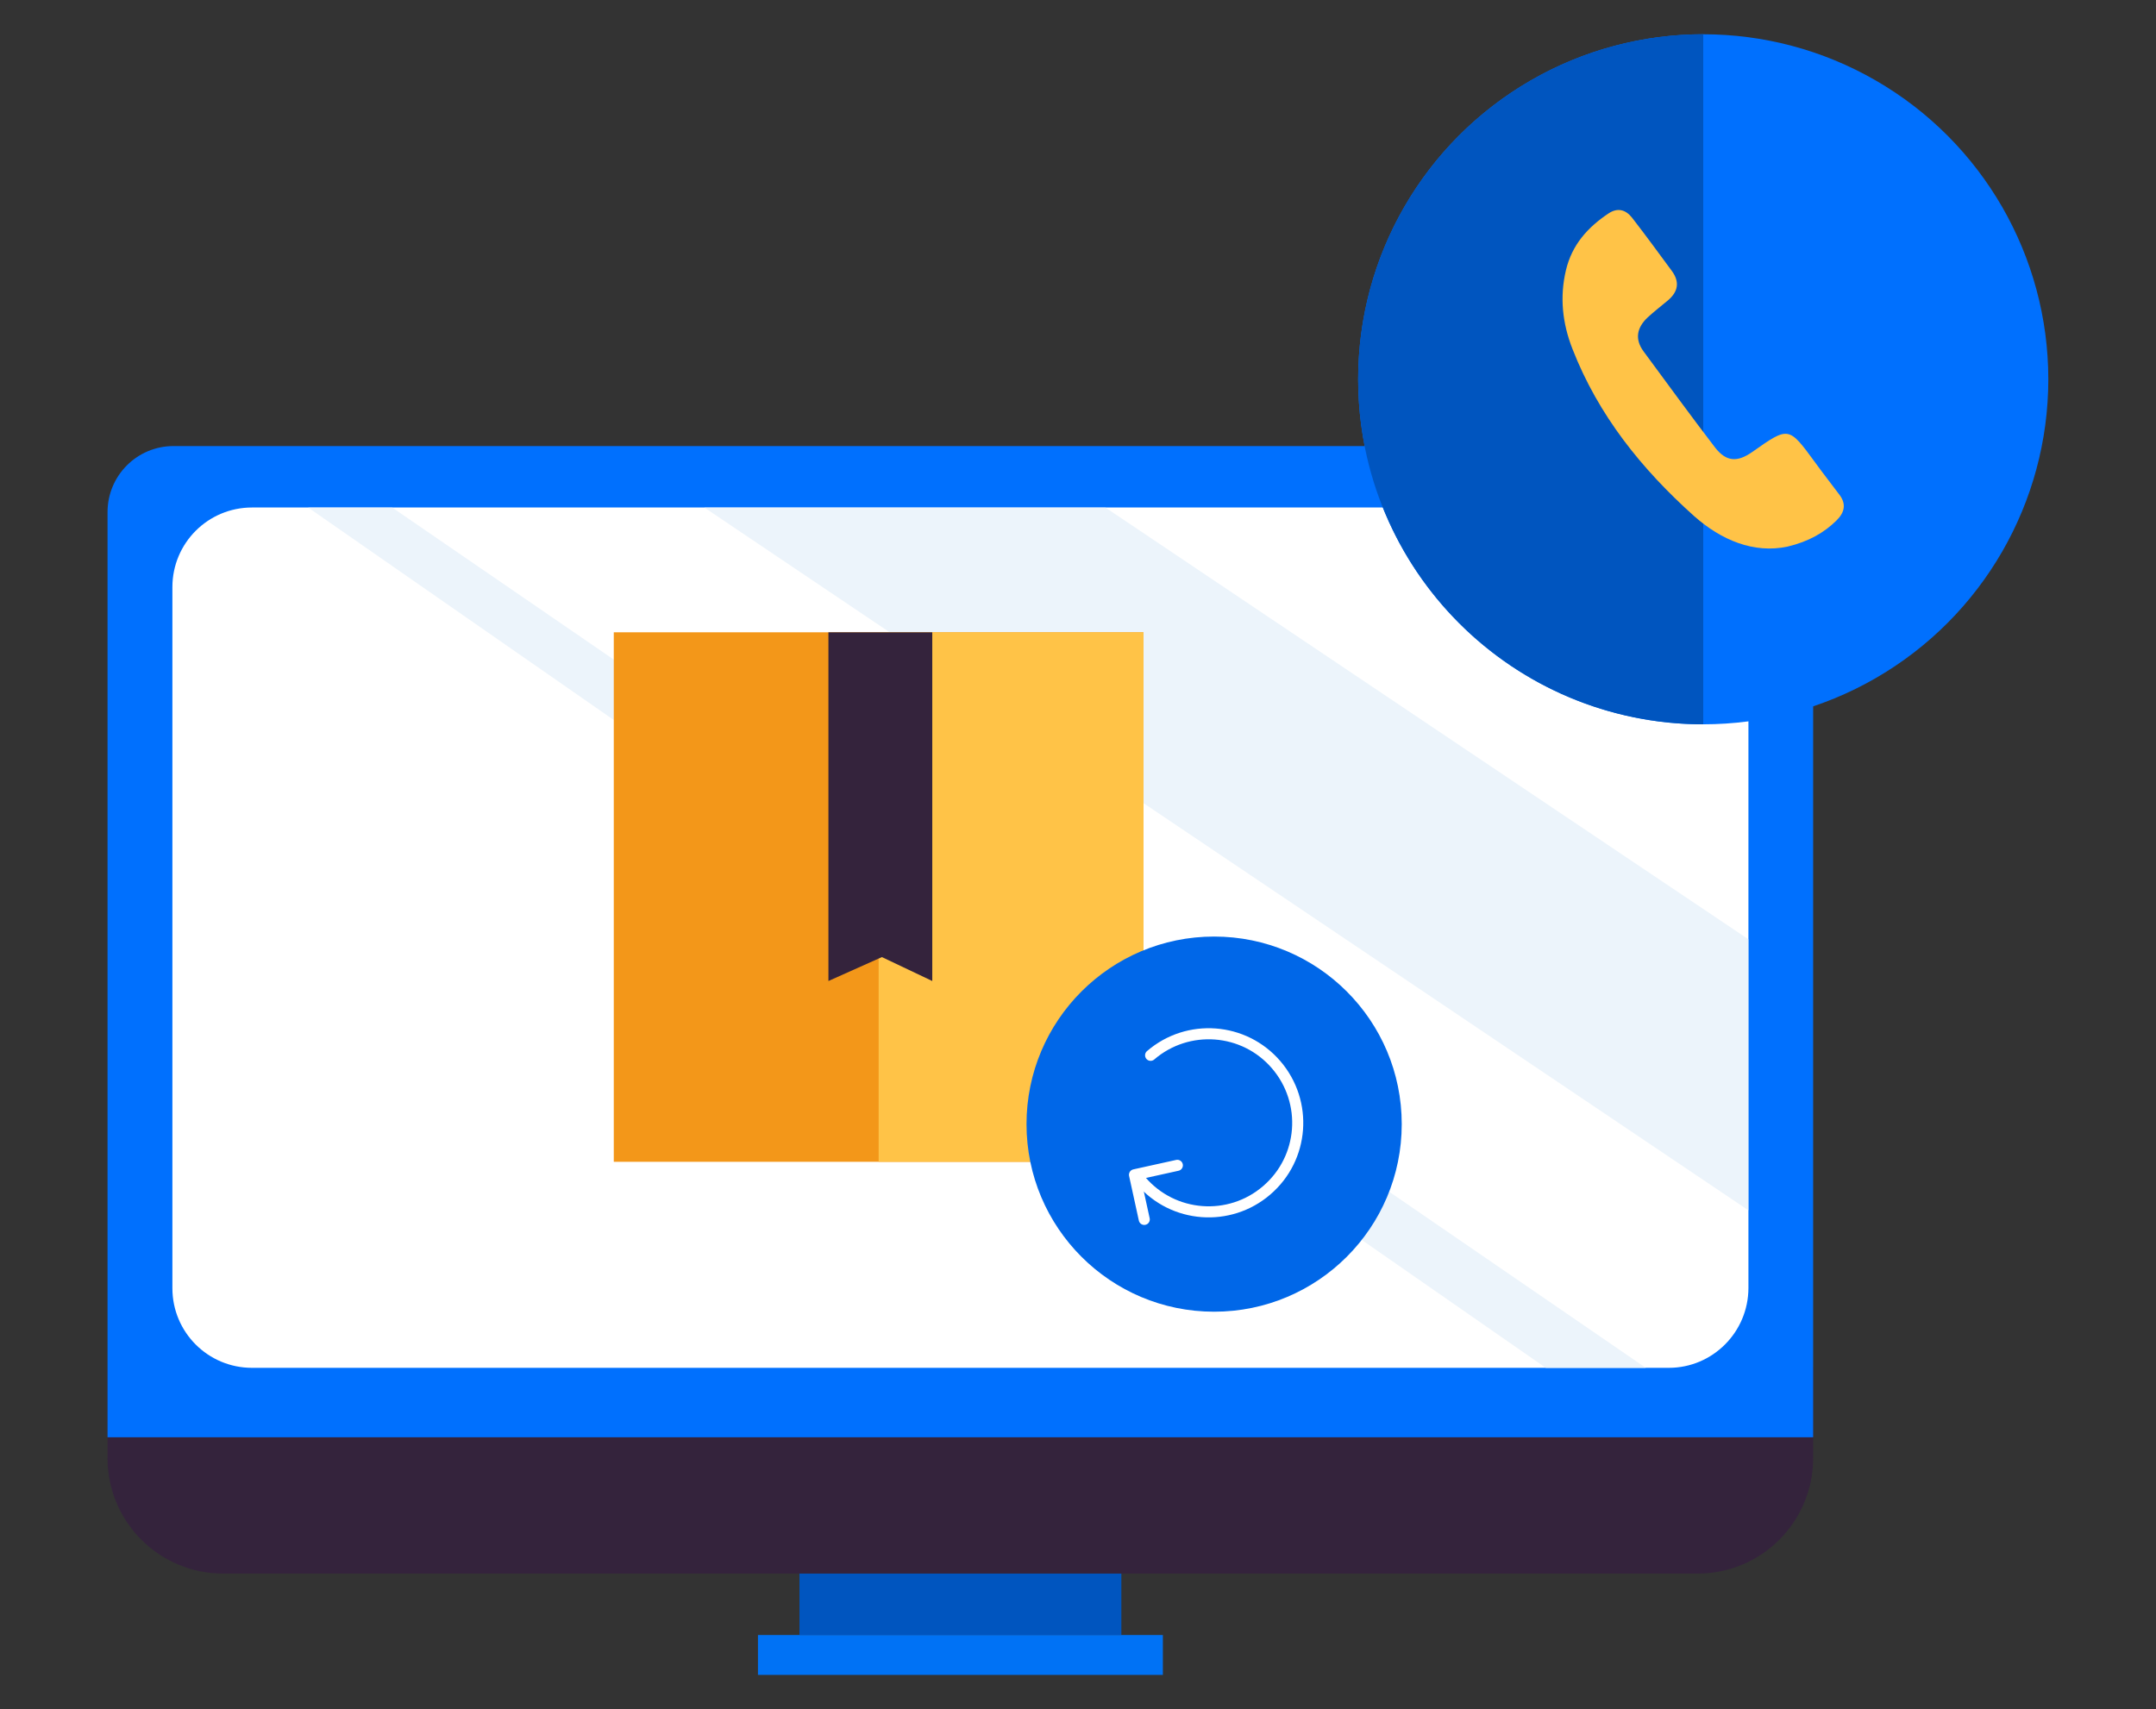
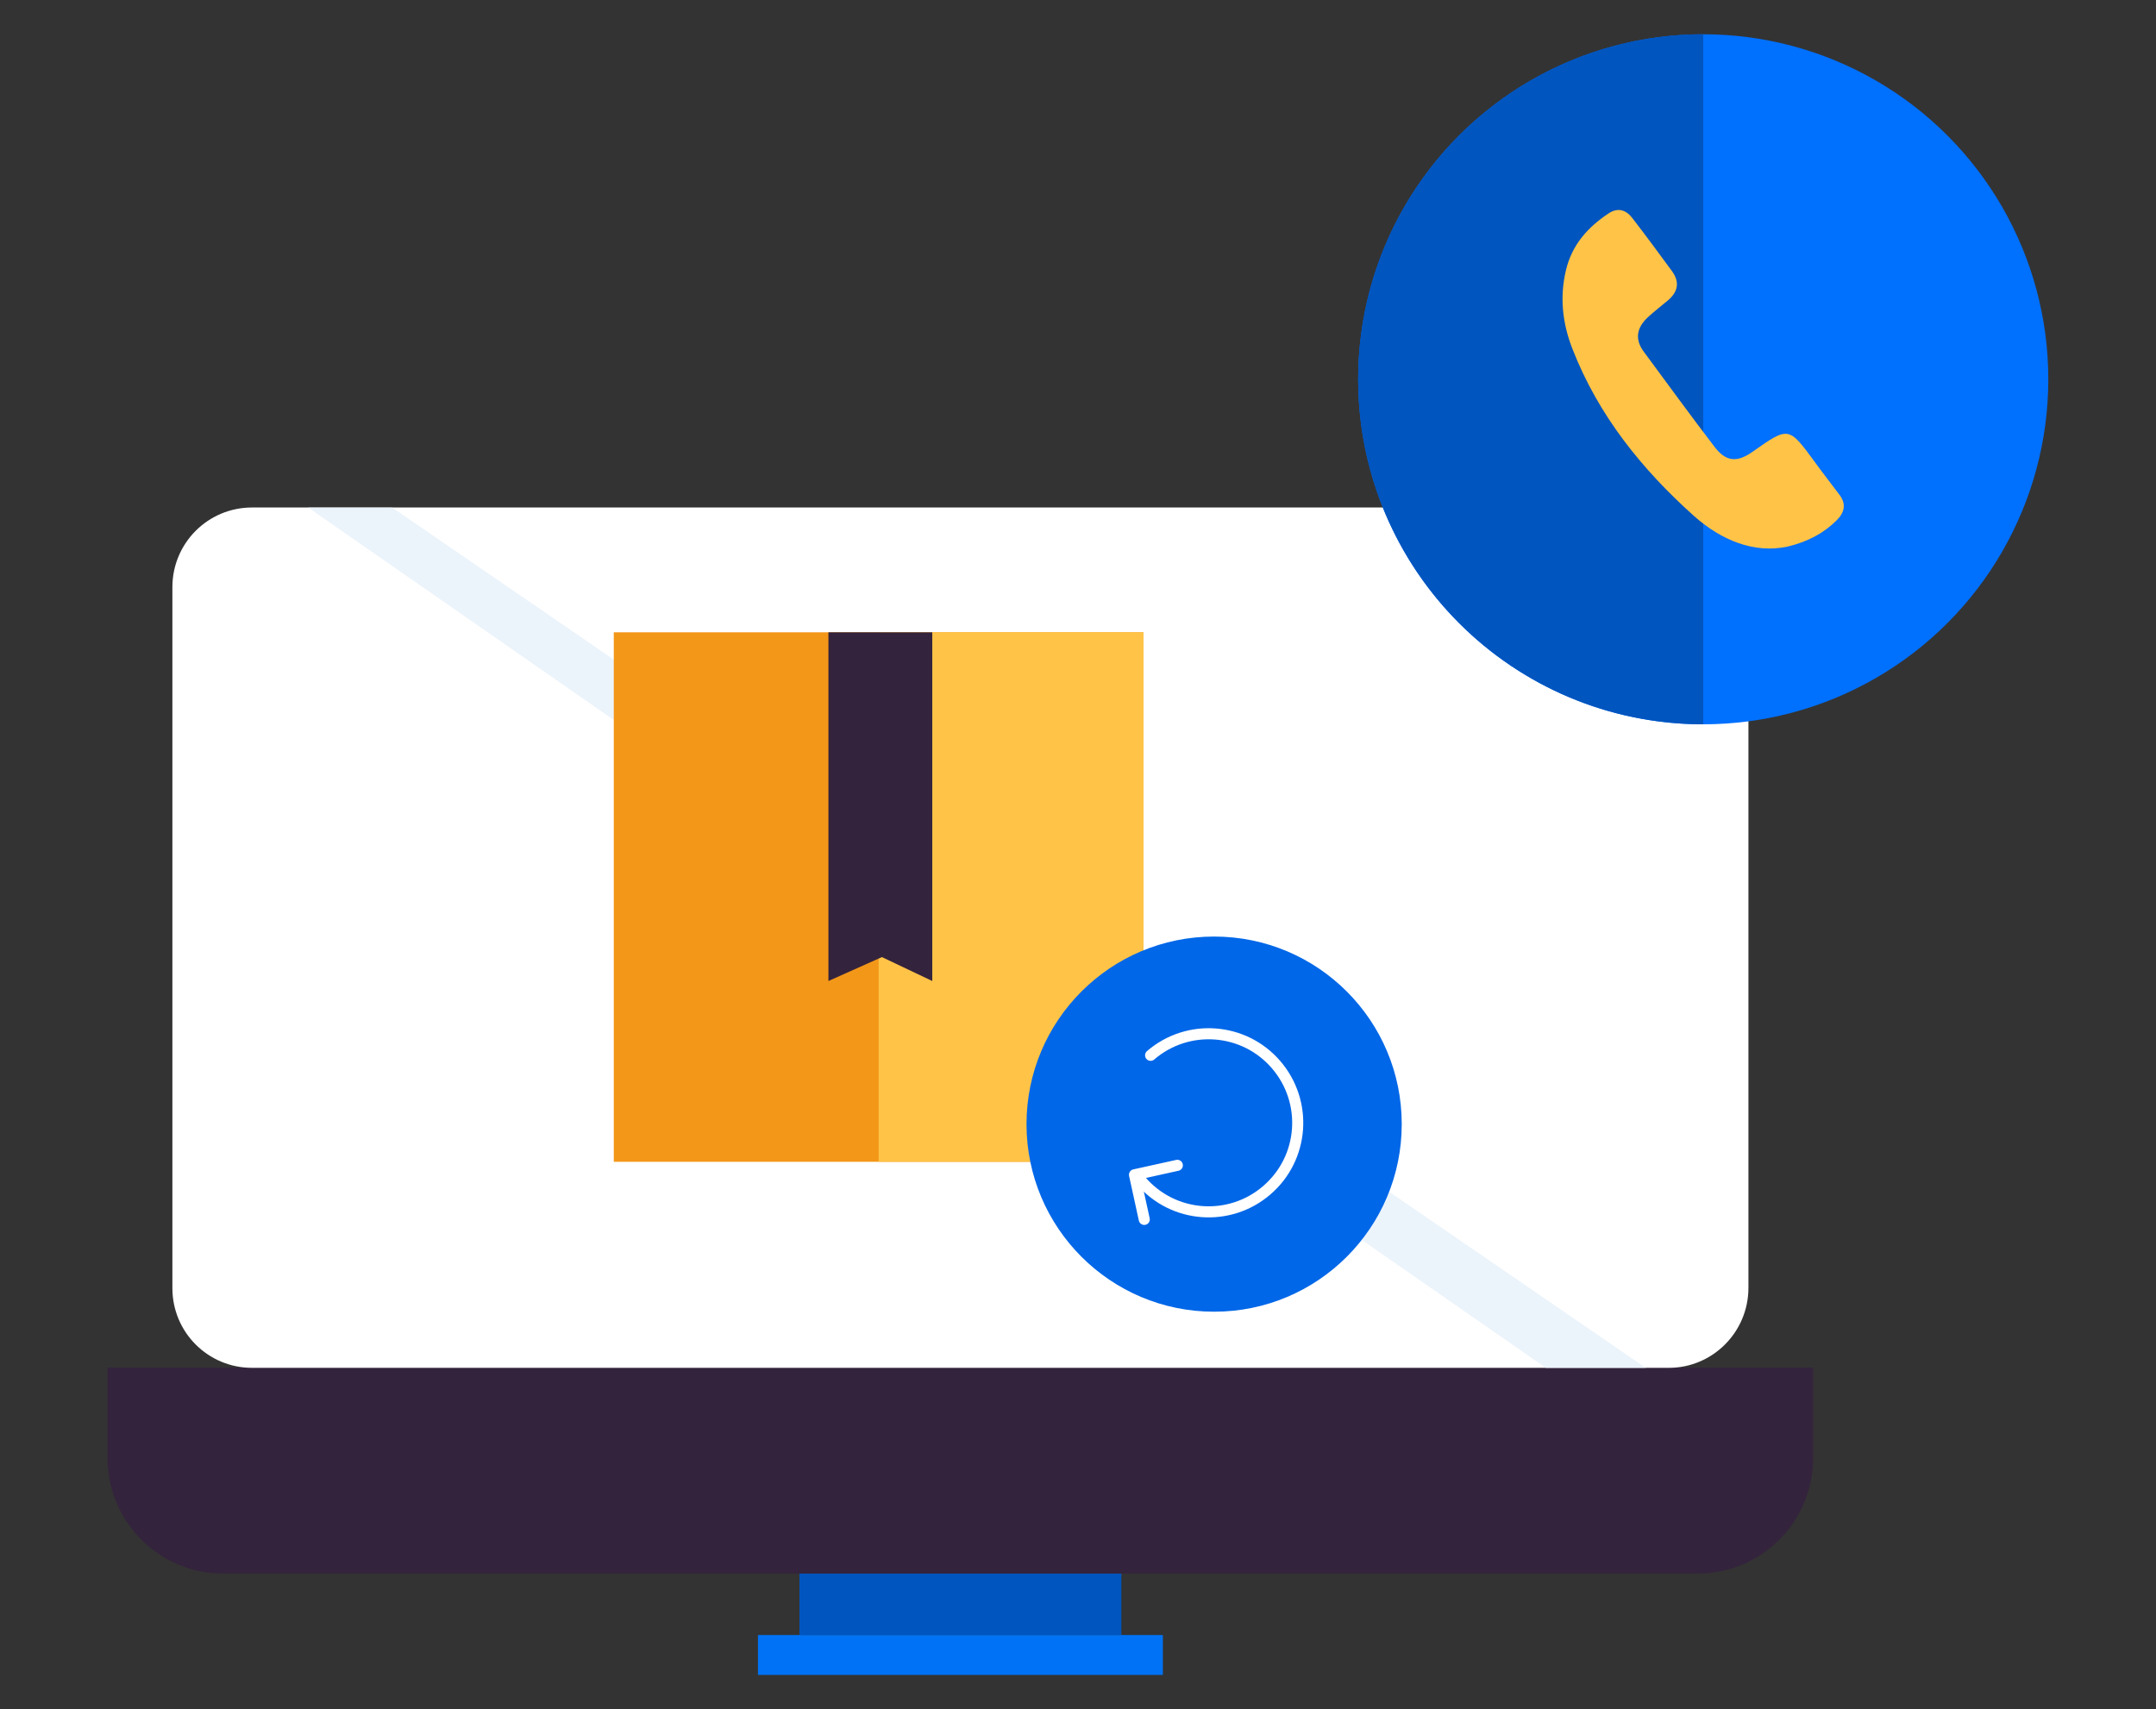
<svg xmlns="http://www.w3.org/2000/svg" enable-background="new 0 0 145.95 115.72" viewBox="0 0 145.95 115.72">
  <rect x="0" y="0" width="145.95" height="115.72" fill="#333333" stroke="none" />
  <path d="m114.92 106.54h-99.82c-4.32 0-7.82-3.5-7.82-7.82v-6.12h115.46v6.12c0 4.32-3.5 7.82-7.82 7.82z" fill="#34233c" />
-   <path d="m122.74 97.31h-115.46v-62.64c0-2.47 2-4.47 4.47-4.47h106.52c2.47 0 4.47 2 4.47 4.47z" fill="#0070fe" />
  <path d="m112.97 92.61h-95.91c-2.98 0-5.39-2.41-5.39-5.39v-47.47c0-2.98 2.41-5.39 5.39-5.39h95.91c2.98 0 5.39 2.41 5.39 5.39v47.46c-.01 2.98-2.42 5.4-5.39 5.4z" fill="#fff" />
-   <path d="m54.12 106.54h21.79v4.16h-21.79z" fill="#0055bf" />
+   <path d="m54.12 106.54h21.79v4.16h-21.79" fill="#0055bf" />
  <path d="m51.31 110.7h27.41v2.7h-27.41z" fill="#0072f5" />
-   <path d="m47.69 34.37 70.66 47.57v-18.35l-43.51-29.22z" fill="#ecf4fb" />
  <path d="m20.87 34.37 83.77 58.24h6.77l-84.85-58.24z" fill="#ecf4fb" />
  <circle cx="115.3" cy="25.68" fill="#0070fe" r="23.36" />
  <path d="m115.3 49.04c-12.9 0-23.36-10.46-23.36-23.36s10.46-23.36 23.36-23.36" fill="#0055bf" />
  <path d="m121 37.01c1.44-.34 2.51-.96 3.34-1.79.53-.53.65-1.09.19-1.71-.55-.74-1.13-1.47-1.67-2.22-1.78-2.43-1.77-2.43-4.24-.69-1.01.71-1.76.67-2.51-.29-1.65-2.15-3.24-4.34-4.85-6.52-.61-.83-.45-1.61.27-2.29.44-.41.93-.78 1.39-1.17.68-.58.8-1.24.26-1.98-.89-1.21-1.77-2.41-2.69-3.6-.42-.54-.97-.72-1.6-.3-1.41.94-2.47 2.12-2.88 3.83-.44 1.84-.24 3.62.44 5.35 1.75 4.49 4.69 8.14 8.23 11.31 1.85 1.64 4.05 2.55 6.32 2.07z" fill="#ffc347" />
  <path d="m41.55 42.81h35.85v35.85h-35.85z" fill="#f39719" />
  <path d="m59.48 42.81h17.93v35.85h-17.93z" fill="#ffc347" />
  <path d="m63.11 66.42-3.41-1.62-3.62 1.62v-23.61h7.03z" fill="#34233c" />
  <circle cx="82.19" cy="76.11" fill="#0067e8" r="12.7" />
  <g style="fill:none;stroke:#fff;stroke-width:.75;stroke-linecap:round;stroke-linejoin:round;stroke-miterlimit:10">
    <path d="m77.89 71.45c2.52-2.17 6.33-1.89 8.5.64s1.89 6.33-.64 8.5c-2.52 2.17-6.33 1.89-8.5-.64" />
    <path d="m79.7 78.9-2.9.64.66 3.02" />
  </g>
</svg>